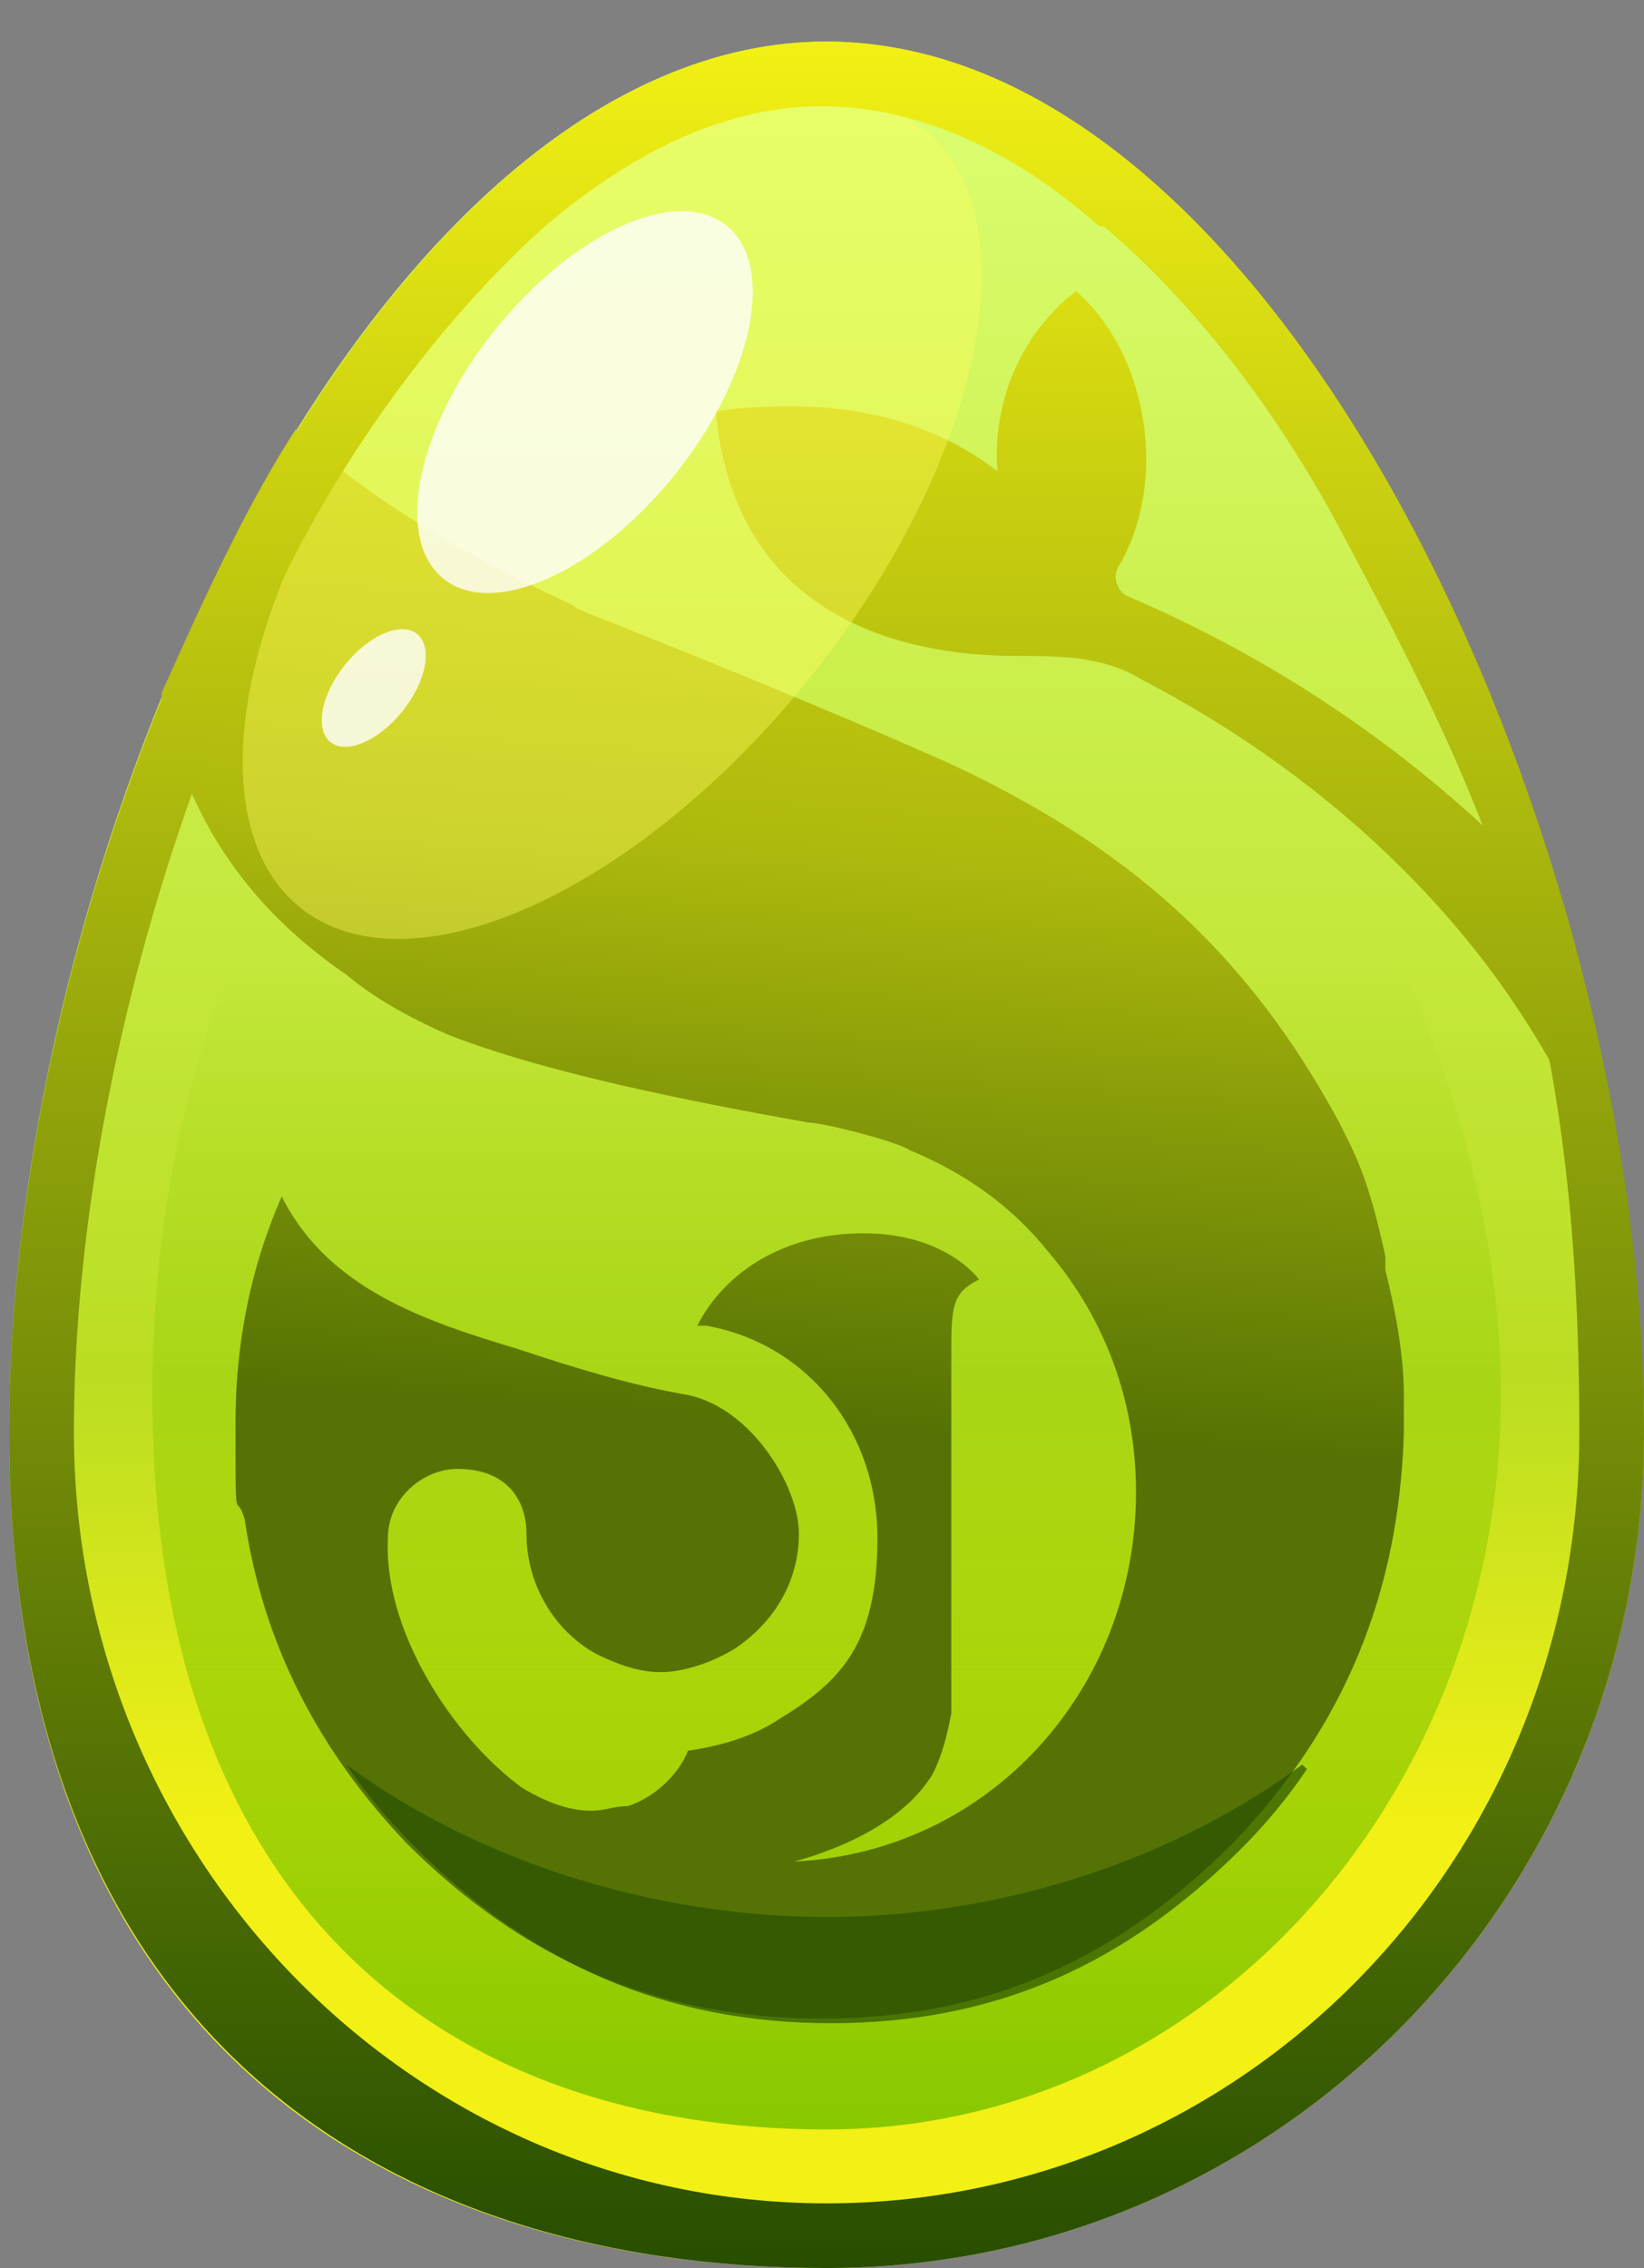
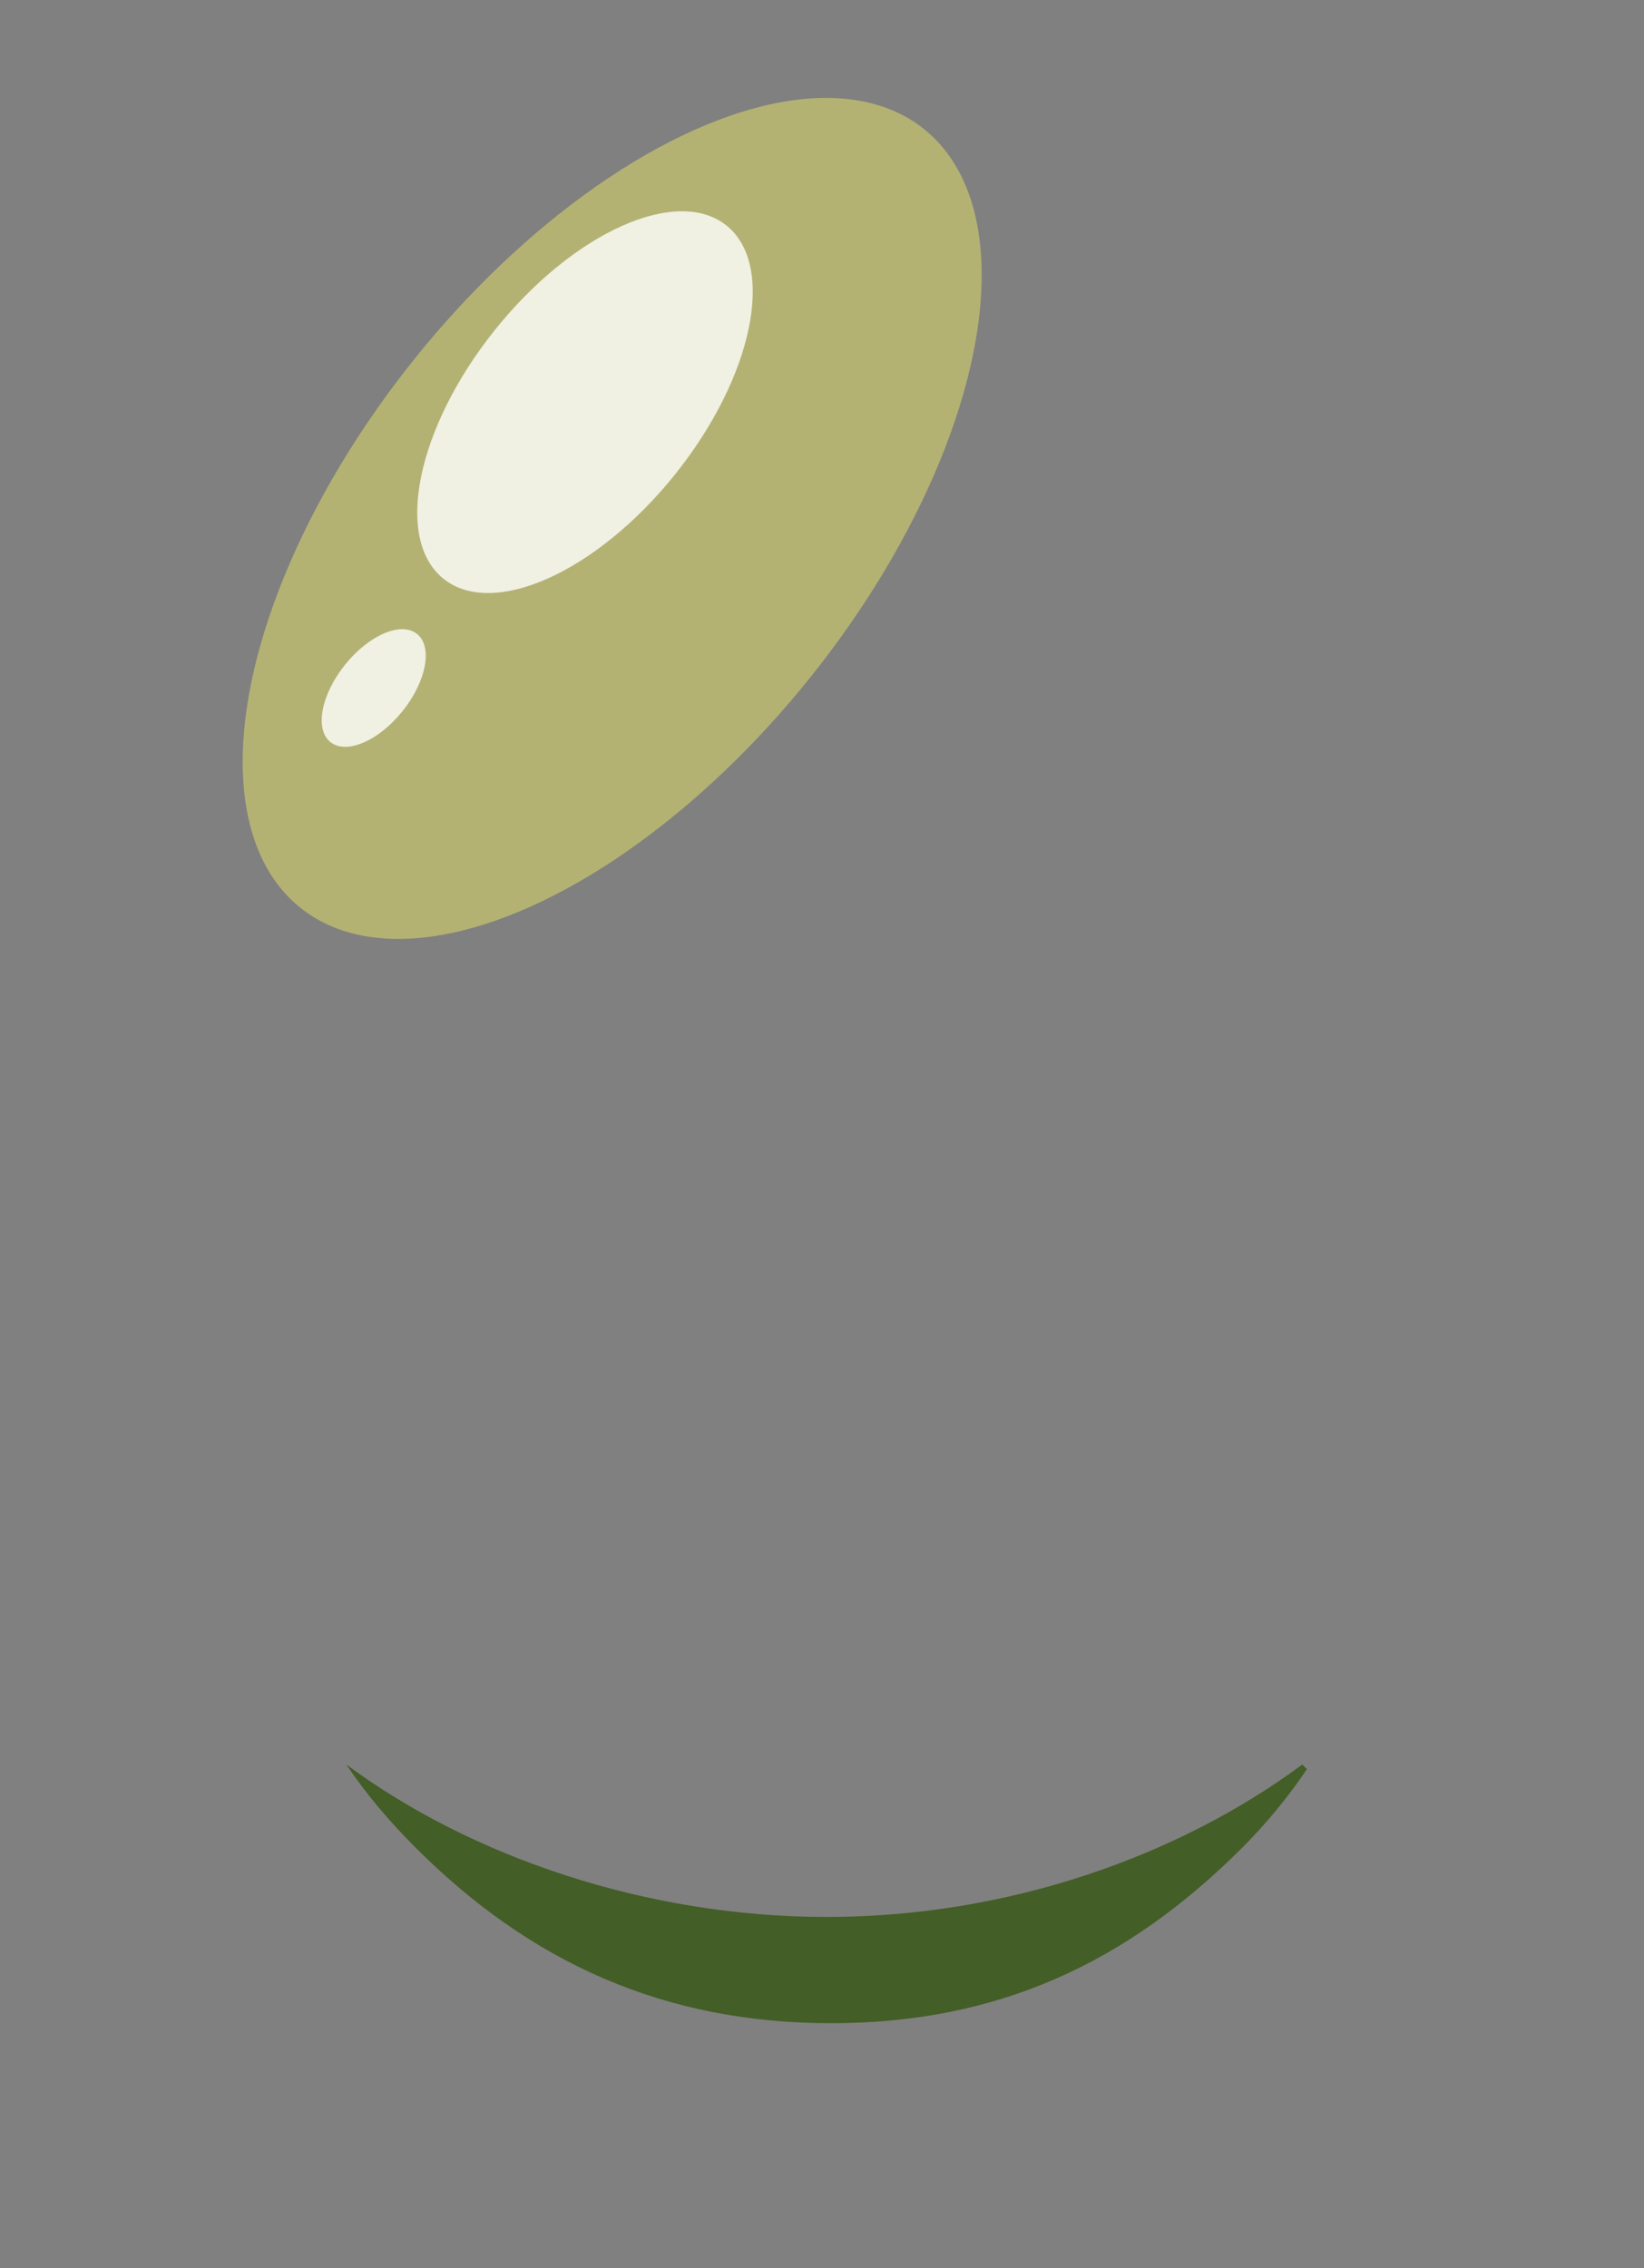
<svg xmlns="http://www.w3.org/2000/svg" id="Calque_1" version="1.1" viewBox="0 0 35.6 49.1">
  <rect x="0" y="0" width="35.6" height="49.1" fill="#808080" stroke="none" />
  <defs>
    <style>
      .st0 {
        fill: url(#Dégradé_sans_nom_4);
      }

      .st1 {
        fill: url(#Dégradé_sans_nom_3);
      }

      .st2 {
        fill: url(#Dégradé_sans_nom);
      }

      .st2, .st3, .st4, .st5 {
        fill-rule: evenodd;
      }

      .st3 {
        fill: url(#Dégradé_sans_nom_5);
      }

      .st4 {
        fill: url(#Dégradé_sans_nom_2);
      }

      .st6 {
        fill: #fffe5f;
        opacity: .4;
      }

      .st6, .st5, .st7 {
        isolation: isolate;
      }

      .st5 {
        fill: #2a5000;
        opacity: .7;
      }

      .st7 {
        fill: #fff;
        opacity: .8;
      }
    </style>
    <linearGradient id="Dégradé_sans_nom" data-name="Dégradé sans nom" x1="17.9" y1="55.1" x2="17.9" y2="6.9" gradientTransform="translate(0 56) scale(1 -1)" gradientUnits="userSpaceOnUse">
      <stop offset="0" stop-color="#dbff72" />
      <stop offset=".6" stop-color="#badd22" />
      <stop offset=".8" stop-color="#f2f014" />
    </linearGradient>
    <linearGradient id="Dégradé_sans_nom_2" data-name="Dégradé sans nom 2" x1="17.9" y1="52.1" x2="17.9" y2="9.9" gradientTransform="translate(0 56) scale(1 -1)" gradientUnits="userSpaceOnUse">
      <stop offset=".4" stop-color="#88c800" stop-opacity="0" />
      <stop offset="1" stop-color="#88c800" />
    </linearGradient>
    <linearGradient id="Dégradé_sans_nom_3" data-name="Dégradé sans nom 3" x1="17.9" y1="45.8" x2="16.5" y2="25.3" gradientTransform="translate(0 56) scale(1 -1)" gradientUnits="userSpaceOnUse">
      <stop offset="0" stop-color="#ccd110" />
      <stop offset=".4" stop-color="#adb90d" />
      <stop offset="1" stop-color="#557304" />
    </linearGradient>
    <linearGradient id="Dégradé_sans_nom_4" data-name="Dégradé sans nom 4" x1="25.5" y1="49.7" x2="25.5" y2="33.9" gradientTransform="translate(0 56) scale(1 -1)" gradientUnits="userSpaceOnUse">
      <stop offset="0" stop-color="#dbdd11" />
      <stop offset="1" stop-color="#99a90b" />
    </linearGradient>
    <linearGradient id="Dégradé_sans_nom_5" data-name="Dégradé sans nom 5" x1="17.9" y1="55.1" x2="17.9" y2="6.9" gradientTransform="translate(0 56) scale(1 -1)" gradientUnits="userSpaceOnUse">
      <stop offset="0" stop-color="#f2f014" />
      <stop offset="1" stop-color="#274e00" />
    </linearGradient>
  </defs>
-   <path class="st2" d="M17.9.9C8.1.9.2,18.1.2,31s7.9,18.1,17.7,18.1,17.7-8.1,17.7-18.1S27.7.9,17.9.9Z" />
-   <path class="st4" d="M17.9,11c-8.1,0-14.6,8-14.6,19.2s6.5,15.9,14.6,15.9,14.6-7.1,14.6-15.9-6.5-19.2-14.6-19.2Z" />
-   <path class="st1" d="M3.5,15.1c.5,2.5,1.8,4.5,4,6,.6.5,1.3.9,2.2,1.3,1.8.7,4.4,1.3,7.8,1.9.3,0,1.9.4,2.2.6,1.2.5,2.2,1.2,3,2.2,1.2,1.4,1.9,3.2,1.9,5.2,0,4.3-3.2,7.8-7.4,8,1.1-.3,2.4-.9,3-1.9.2-.4.3-.8.4-1.3v-7.2c0-.2,0-.4,0-.5,0-1.1,0-1.4.6-1.7h0s0,0,0,0c0,0-.7-1-2.5-1-1.9,0-3.1,1-3.6,2,0,0,.1,0,.2,0,2.2.4,3.7,2.3,3.7,4.6s-.8,3.1-2.1,3.9c-.6.4-1.3.6-2,.7-.2.5-.7,1-1.3,1.2-.3,0-.5.1-.8.1-.5,0-1-.2-1.5-.5-1.5-1.1-3-3.4-2.9-5.4,0-.9.8-1.5,1.5-1.5,1.1,0,1.5.7,1.5,1.4,0,1.1.6,2.1,1.5,2.6.4.2.9.4,1.4.4s1.1-.2,1.6-.5c.9-.6,1.4-1.5,1.4-2.5s-1-2.7-2.4-3c-1.2-.2-2.5-.6-3.7-1-2-.6-4.1-1.3-5.1-3.3-.3.7-1,2.4-1,4.9s0,1.4.2,2.1c.4,2.7,1.6,5,3.5,7,2.5,2.5,5.4,3.8,9,3.8s6.4-1.3,8.9-3.8c2.4-2.5,3.6-5.4,3.7-8.9,0-.3,0-.5,0-.8,0-.9-.2-1.9-.4-2.7,0,0,0-.2,0-.3h0s0,0,0,0c-.2-.9-.4-1.7-.8-2.5l-.2-.4c-2-3.7-4.6-6-8.5-7.8-2.7-1.2-5.7-2.4-7.2-3-.5-.2-.8-.3-.9-.4-2.8-1.3-4.8-2.6-6-3.8-1.1,1.7-2,3.7-2.9,5.7Z" />
  <path class="st5" d="M28.2,38.2c-2.7,2-6.4,3.3-10.3,3.3s-7.7-1.3-10.4-3.3c.4.6.9,1.2,1.5,1.8,2.5,2.5,5.4,3.8,9,3.8s6.4-1.3,8.9-3.8c.5-.5,1-1.1,1.4-1.7Z" />
-   <path class="st0" d="M33.9,19.7c-2.3-2.6-5.5-5.1-9.5-6.8-.2-.1-.3-.4-.2-.6,1.1-1.8.7-4.6-.9-6-1.4,1.1-1.8,2.7-1.7,3.9-1.7-1.3-3.8-1.6-6.1-1.3.4,4.5,4.1,5.3,6.5,5.3.9,0,1.9,0,2.7.5,5.4,2.8,9.9,7.7,10.8,13.9h0c-.2-2.9-.8-5.9-1.6-8.9Z" />
  <ellipse class="st6" cx="13.3" cy="11.2" rx="10.8" ry="5.5" transform="translate(-3.8 14.6) rotate(-51.3)" />
  <ellipse class="st7" cx="12.6" cy="8.7" rx="4.9" ry="2.5" transform="translate(-2 13.1) rotate(-51.3)" />
  <ellipse class="st7" cx="8.1" cy="14.9" rx="1.5" ry=".8" transform="translate(-8.6 11.9) rotate(-51.3)" />
-   <path class="st3" d="M23.8,4.9c-1.9-1.7-4-2.6-6-2.6s-4,.9-6,2.6c-1.9,1.7-3.8,4.1-5.3,6.9C3.5,17.5,1.6,24.8,1.6,31c0,9.2,7.3,16.7,16.3,16.7s16.3-7.4,16.3-16.7-1.9-13.4-5-19.2c-1.5-2.9-3.4-5.3-5.3-6.9ZM35.6,31C35.6,18.1,27.7.9,17.9.9S.2,18.2.2,31s7.9,18.1,17.7,18.1,17.7-8.1,17.7-18.1Z" />
</svg>